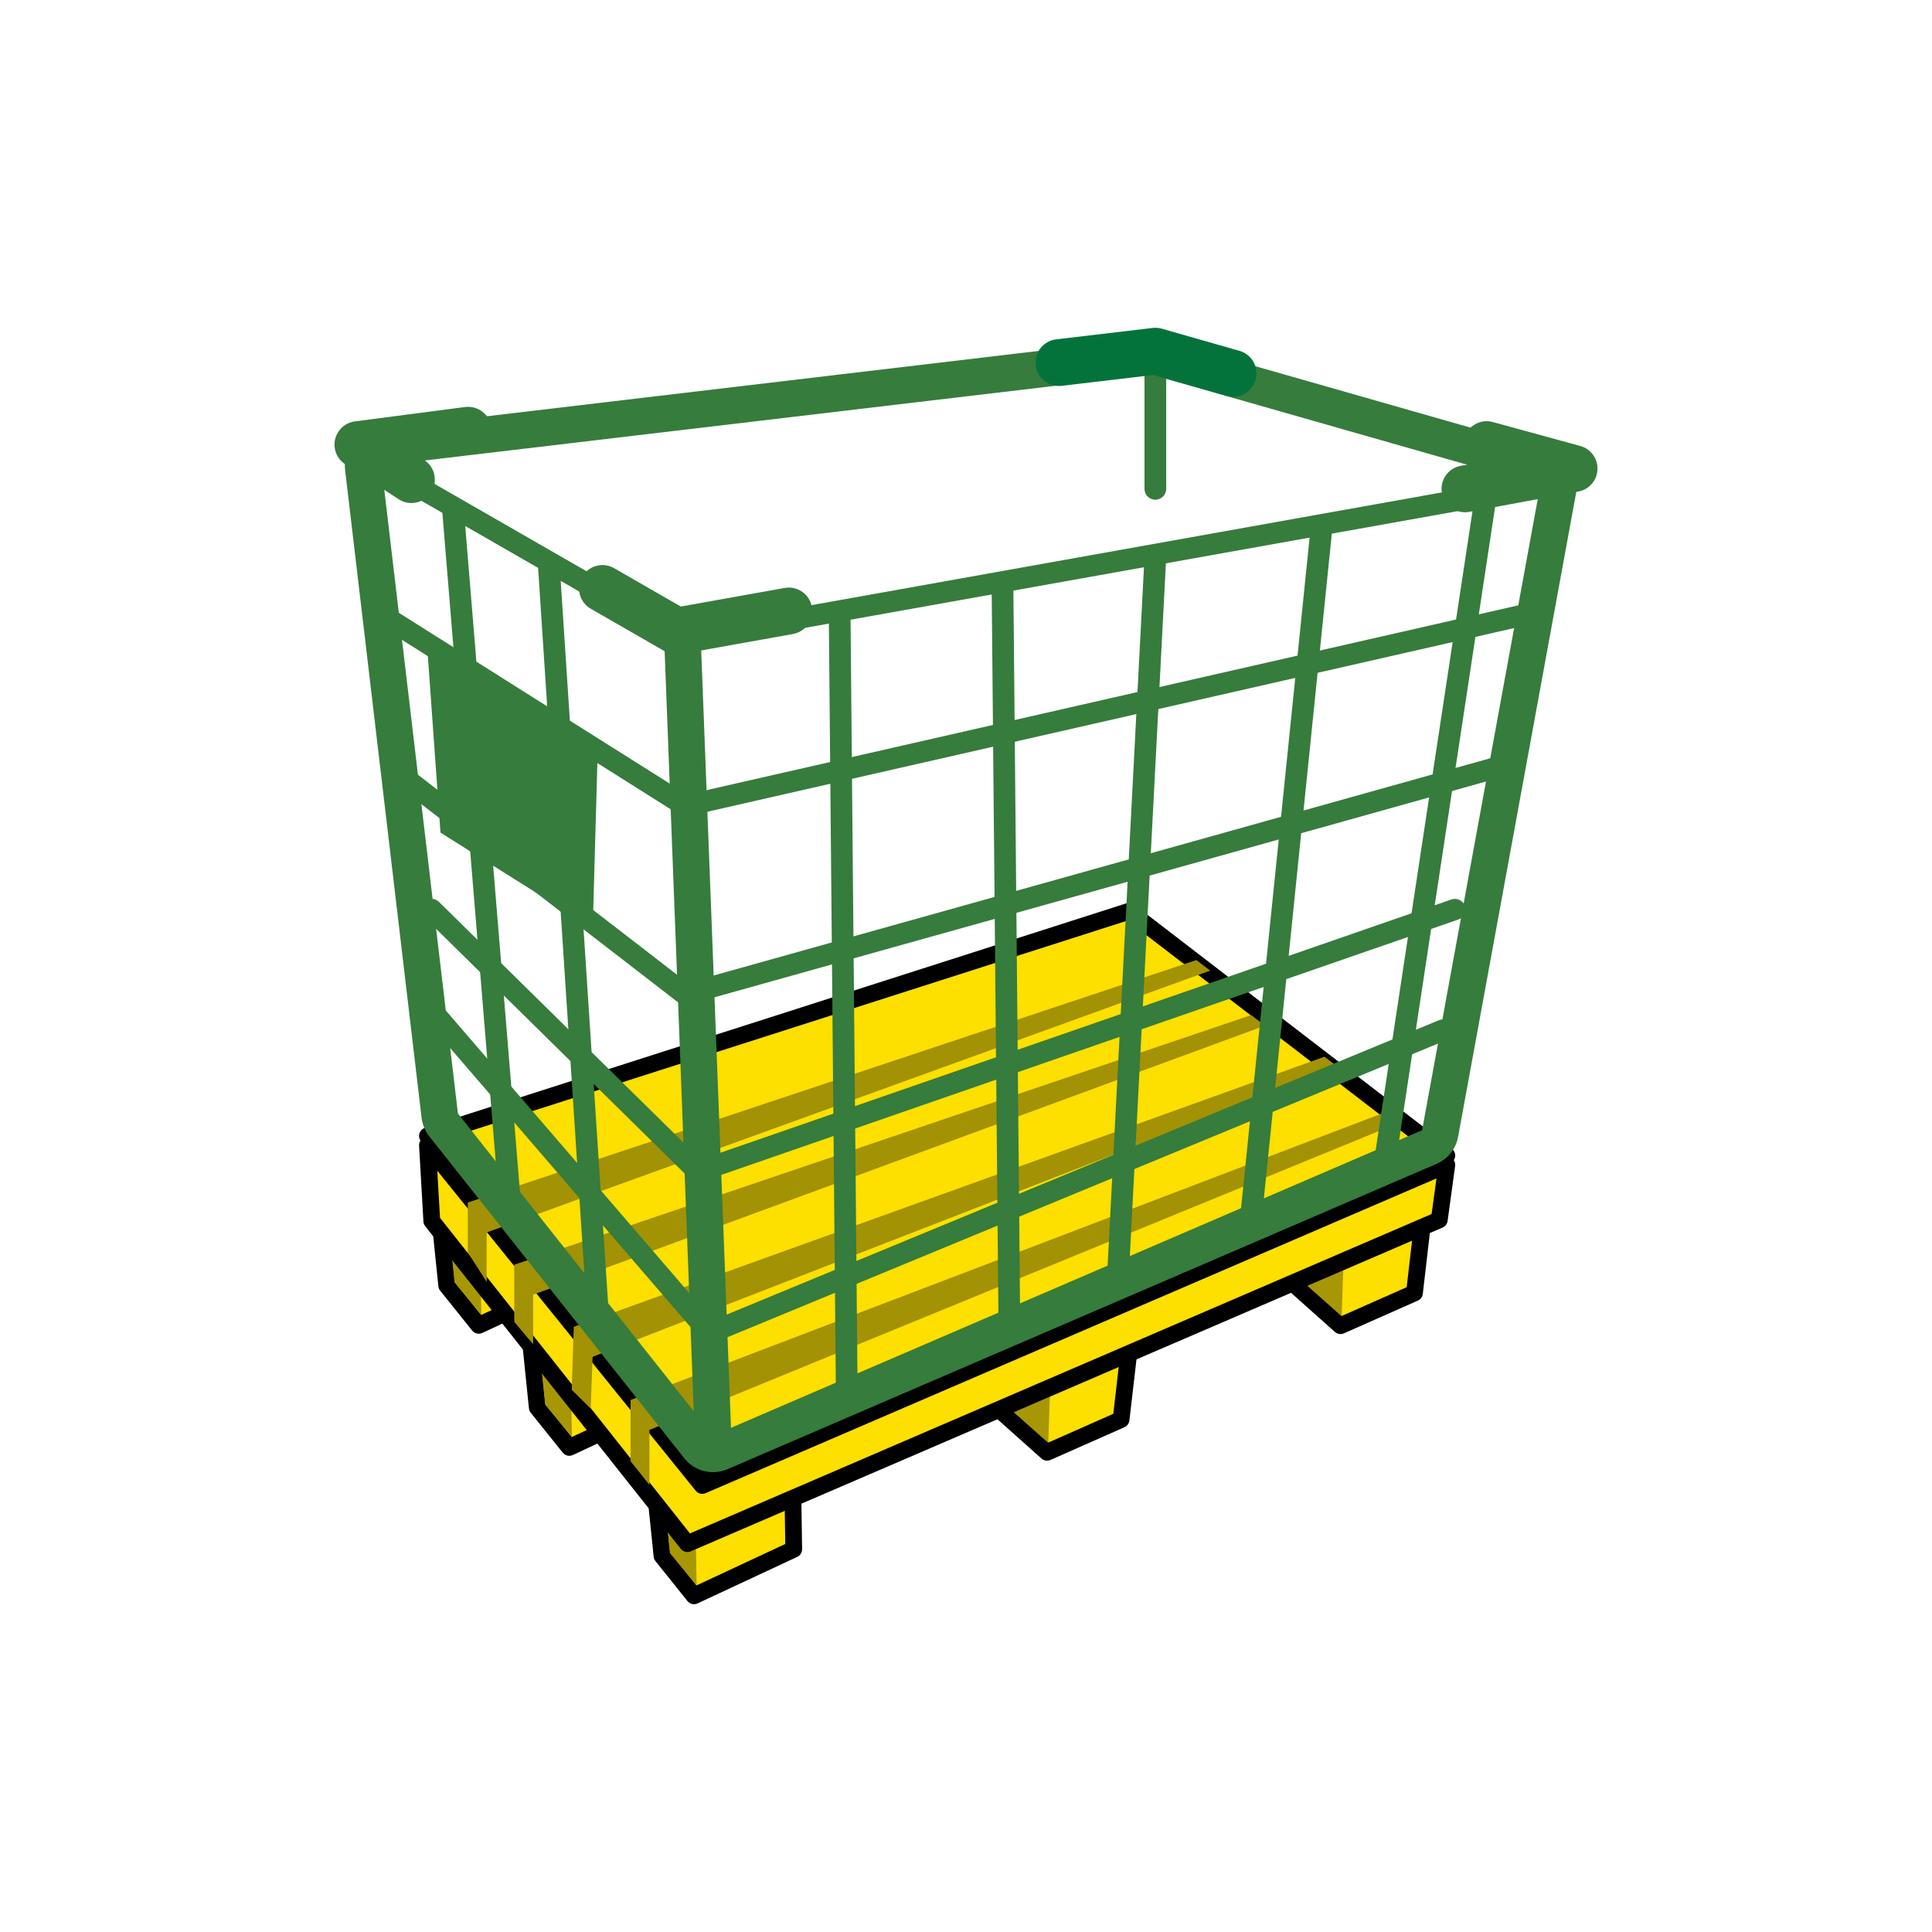
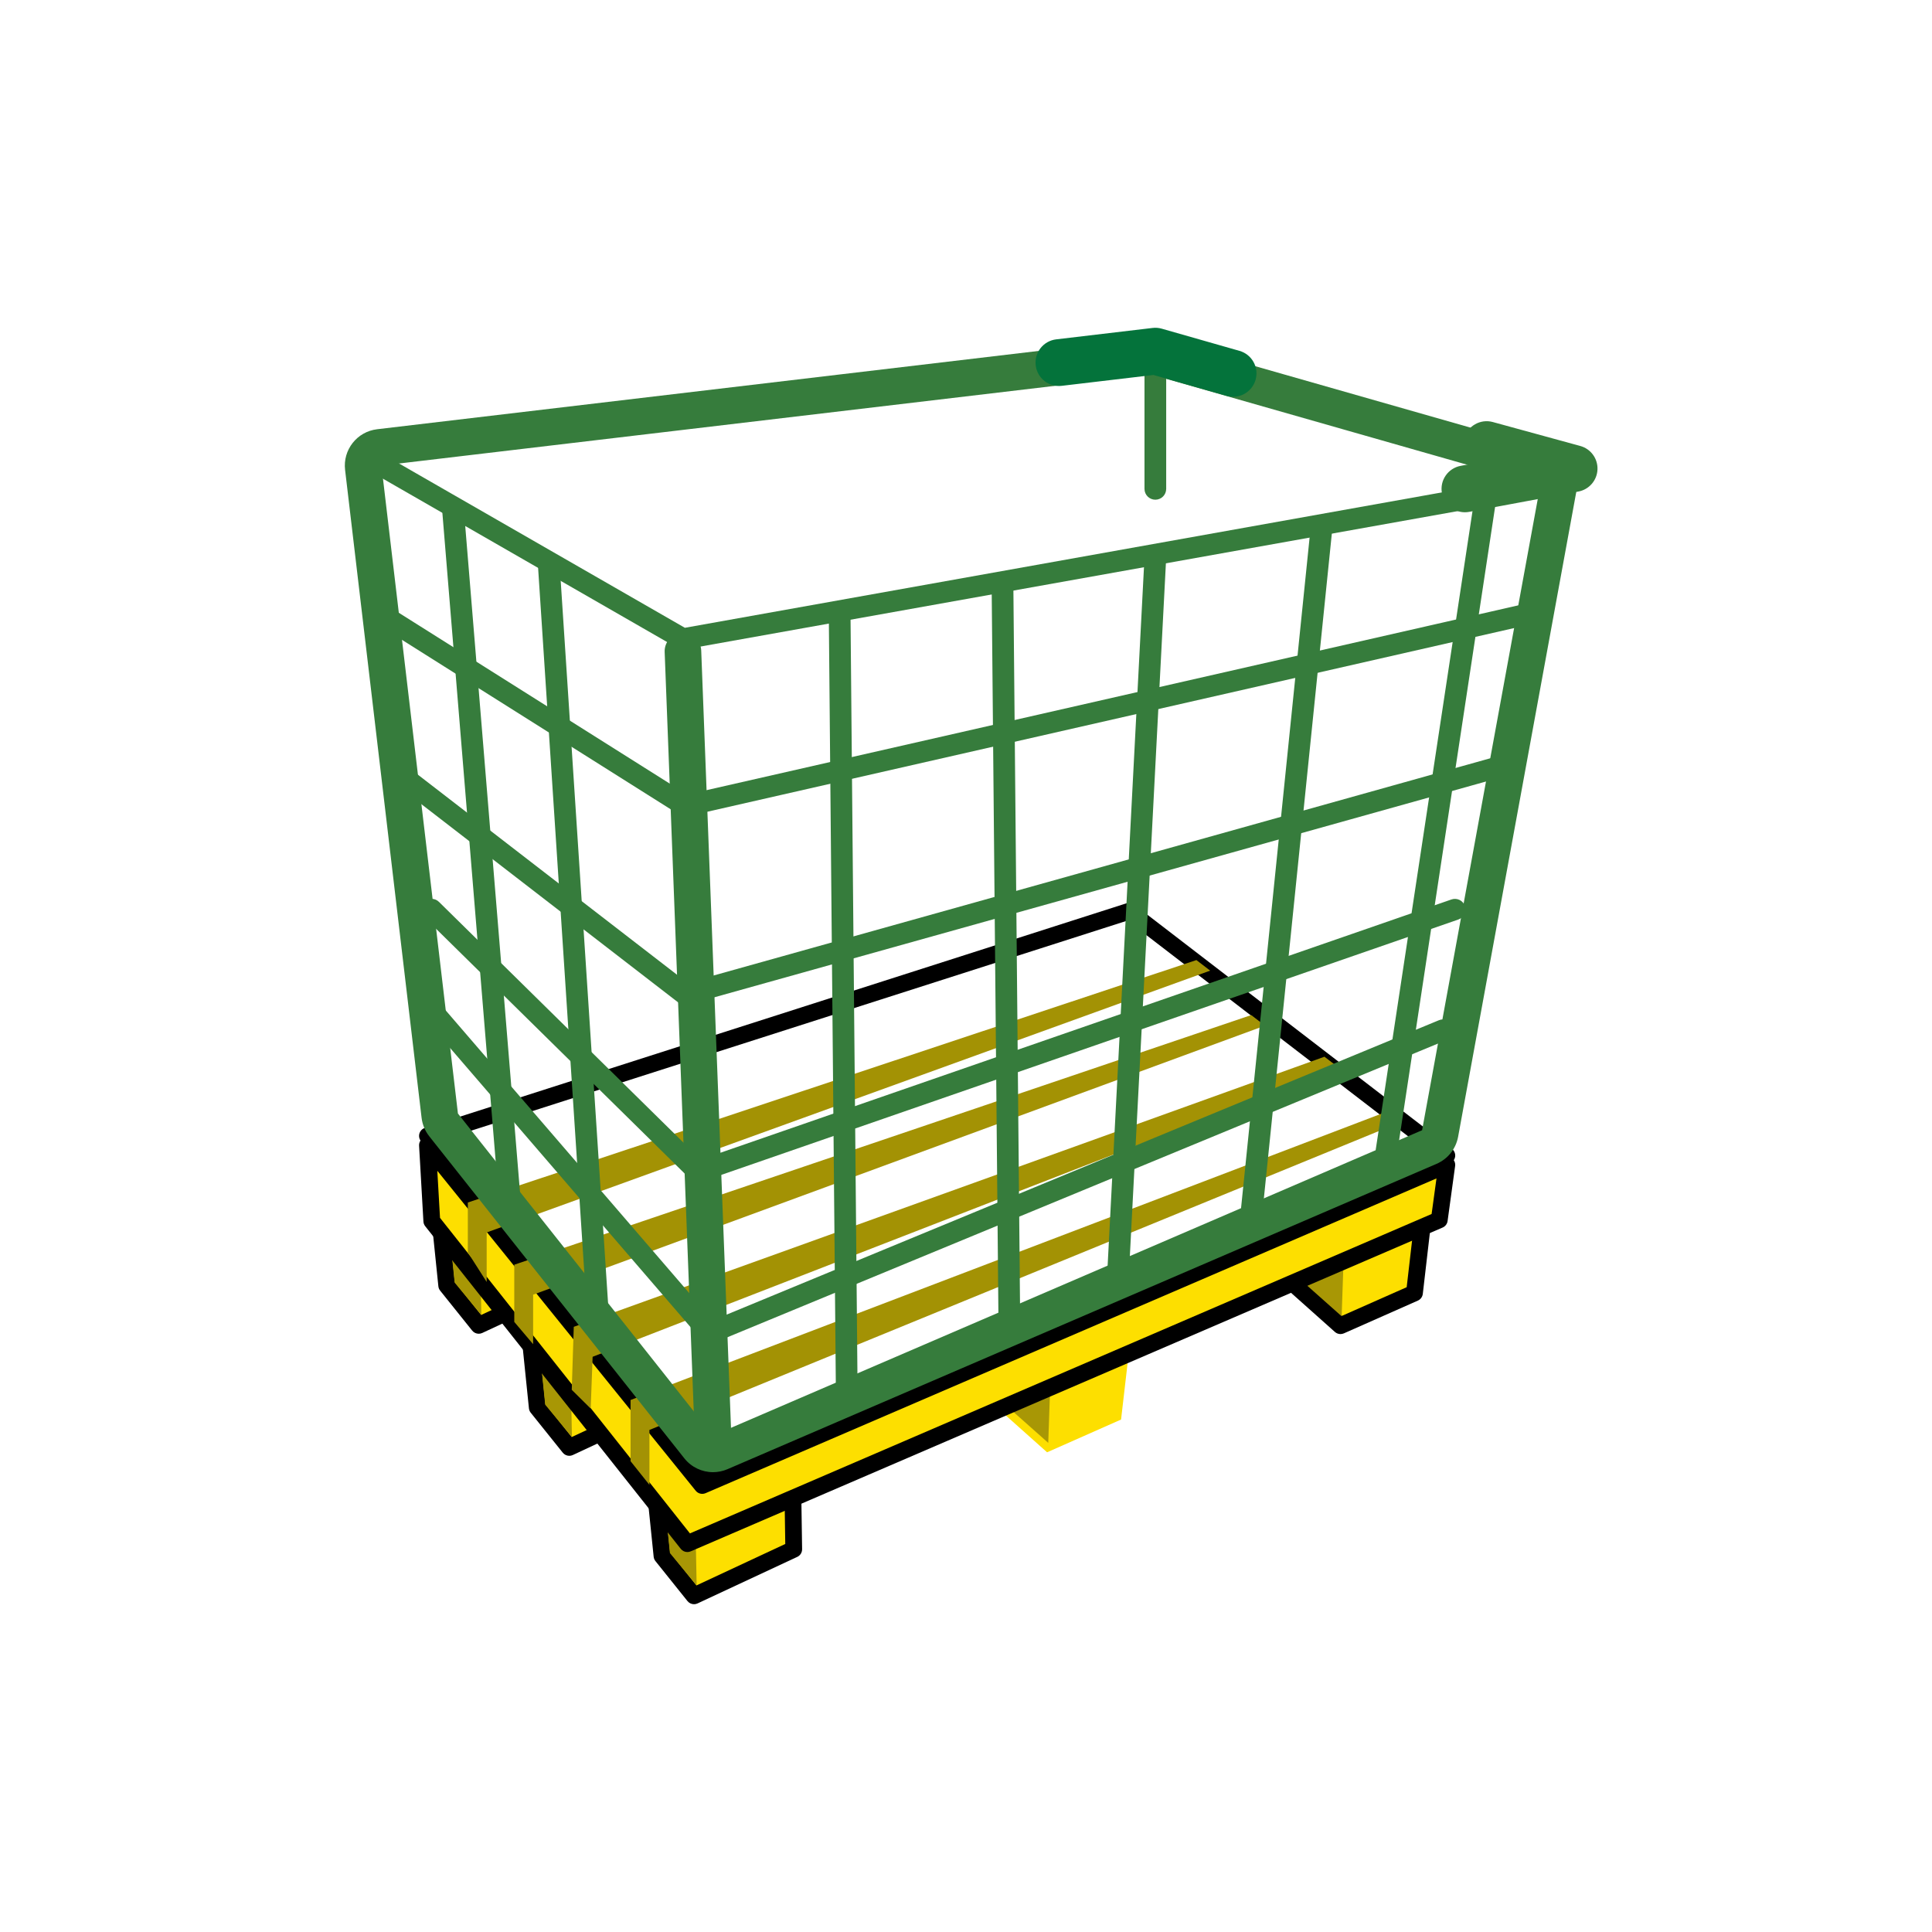
<svg xmlns="http://www.w3.org/2000/svg" version="1.1" id="Capa_1" x="0px" y="0px" viewBox="0 0 278.867 278.867" style="enable-background:new 0 0 278.867 278.867;" xml:space="preserve">
  <style type="text/css">
	.st0{fill:#FDDF00;}
	.st1{fill:#A89705;}
	.st2{fill:#367C3C;}
	.st3{fill:#A39204;}
	.st4{fill:#04733B;}
</style>
  <g>
    <g>
      <g>
        <g>
          <polygon class="st0" points="94.655,215.803 95.555,224.576 100.176,230.342 114.568,223.625 114.433,214.576 100.288,220.668           " />
          <path d="M100.176,231.554c-0.359,0-0.71-0.16-0.945-0.454l-4.621-5.767c-0.146-0.182-0.236-0.402-0.26-0.633l-0.9-8.772      c-0.05-0.493,0.205-0.968,0.645-1.198c0.441-0.231,0.974-0.168,1.351,0.157l5.057,4.369l13.449-5.791      c0.371-0.16,0.798-0.124,1.137,0.096c0.339,0.219,0.546,0.594,0.553,0.997l0.136,9.049c0.007,0.478-0.267,0.914-0.699,1.116      l-14.392,6.717C100.525,231.517,100.349,231.554,100.176,231.554z M96.723,224.096l3.803,4.746l12.82-5.982l-0.096-6.455      l-12.483,5.374c-0.425,0.183-0.917,0.107-1.271-0.195l-3.324-2.871L96.723,224.096z" />
        </g>
        <g>
          <polygon class="st1" points="95.799,215.401 96.699,224.173 100.555,228.833 100.365,219.169     " />
        </g>
      </g>
      <g>
        <g>
          <polygon class="st0" points="82.285,199.248 76.653,194.384 77.553,203.157 82.173,208.923 89.865,205.334 84.309,198.377           " />
          <path d="M82.174,210.134c-0.359,0-0.709-0.16-0.945-0.454l-4.622-5.766c-0.146-0.182-0.236-0.402-0.26-0.633l-0.899-8.773      c-0.05-0.495,0.205-0.968,0.645-1.198c0.439-0.23,0.976-0.168,1.351,0.157l5.057,4.37l1.327-0.573      c0.501-0.212,1.086-0.07,1.425,0.356l5.556,6.957c0.232,0.29,0.318,0.67,0.234,1.032c-0.086,0.362-0.331,0.665-0.668,0.822      l-7.691,3.589C82.522,210.097,82.347,210.134,82.174,210.134z M78.72,202.678l3.804,4.745l5.435-2.536l-4.019-5.032      l-1.176,0.507c-0.425,0.182-0.918,0.108-1.271-0.195l-3.325-2.872L78.72,202.678z" />
        </g>
        <g>
          <polygon class="st1" points="77.797,193.982 78.696,202.754 82.553,207.414 82.363,197.75     " />
        </g>
      </g>
      <g>
        <g>
          <polygon class="st0" points="70.43,181.104 69.211,181.628 63.579,176.764 64.479,185.537 69.1,191.303 76.291,187.947     " />
          <path d="M69.1,192.514c-0.359,0-0.71-0.16-0.945-0.454l-4.621-5.766c-0.146-0.182-0.236-0.402-0.26-0.633l-0.9-8.773      c-0.05-0.493,0.205-0.968,0.645-1.198c0.441-0.231,0.975-0.168,1.351,0.157l5.059,4.37l0.521-0.226      c0.483-0.207,1.054-0.079,1.399,0.325l5.861,6.843c0.247,0.288,0.344,0.673,0.264,1.044c-0.08,0.369-0.329,0.681-0.672,0.842      l-7.191,3.357C69.448,192.477,69.273,192.514,69.1,192.514z M65.647,185.058l3.803,4.745l4.885-2.28l-4.243-4.954l-0.4,0.173      c-0.421,0.183-0.918,0.108-1.271-0.195l-3.325-2.872L65.647,185.058z" />
        </g>
        <g>
          <polygon class="st1" points="64.723,176.361 65.623,185.134 69.479,189.794 69.289,180.13     " />
        </g>
      </g>
      <g>
        <g>
          <polyline class="st0" points="144.618,203.807 151.137,209.626 161.817,204.897 162.976,194.886     " />
-           <path d="M151.137,210.837c-0.292,0-0.581-0.106-0.806-0.307l-6.519-5.819l1.612-1.808l5.937,5.299l9.332-4.132l1.079-9.323      l2.407,0.28l-1.16,10.011c-0.05,0.426-0.321,0.794-0.712,0.967l-10.68,4.729C151.469,210.803,151.303,210.837,151.137,210.837z" />
        </g>
        <g>
          <polygon class="st1" points="151.306,208.265 151.646,198.362 145.215,202.856     " />
        </g>
      </g>
      <g>
        <g>
          <polyline class="st0" points="186.967,185.532 193.486,191.35 204.165,186.621 205.325,176.61     " />
          <path d="M193.486,192.561c-0.292,0-0.581-0.106-0.806-0.307l-6.519-5.817l1.612-1.808l5.937,5.298l9.332-4.131l1.079-9.324      l2.407,0.28l-1.16,10.012c-0.05,0.426-0.321,0.794-0.712,0.967l-10.68,4.728C193.818,192.526,193.652,192.561,193.486,192.561z" />
        </g>
        <g>
          <polygon class="st1" points="193.655,189.989 193.995,180.086 187.564,184.58     " />
        </g>
      </g>
      <g>
        <g>
          <g>
            <polygon class="st0" points="101.362,214.415 61.701,165.304 62.326,176.242 99.213,222.812 207.748,176.073 208.835,168.134             " />
            <path d="M99.213,224.024c-0.362,0-0.714-0.162-0.949-0.459l-36.887-46.571c-0.156-0.195-0.247-0.434-0.26-0.683l-0.625-10.938       c-0.03-0.525,0.282-1.009,0.773-1.198c0.486-0.19,1.046-0.041,1.377,0.368l39.086,48.398l106.628-45.919       c0.4-0.173,0.862-0.116,1.213,0.148c0.347,0.265,0.525,0.697,0.466,1.129l-1.087,7.939c-0.057,0.42-0.331,0.78-0.72,0.947       l-108.534,46.74C99.538,223.992,99.374,224.024,99.213,224.024z M63.513,175.79l36.073,45.543l107.054-46.102l0.703-5.137       l-105.502,45.433c-0.499,0.211-1.081,0.071-1.421-0.351l-37.297-46.183L63.513,175.79z" />
          </g>
        </g>
      </g>
    </g>
    <g>
      <path class="st2" d="M166.763,72.128c-0.866,0-1.566-0.701-1.566-1.566V52.043c0-0.865,0.701-1.566,1.566-1.566    s1.566,0.701,1.566,1.566v18.519C168.329,71.426,167.629,72.128,166.763,72.128z" />
    </g>
    <g>
-       <polygon class="st0" points="61.701,163.953 162.976,131.531 208.835,166.782 101.362,213.064   " />
      <path d="M101.363,214.276c-0.358,0-0.707-0.158-0.942-0.45l-39.662-49.112c-0.251-0.311-0.332-0.726-0.218-1.108    c0.115-0.383,0.41-0.685,0.79-0.806l101.276-32.421c0.379-0.121,0.793-0.049,1.107,0.193l45.858,35.251    c0.34,0.263,0.517,0.685,0.464,1.111c-0.054,0.426-0.329,0.792-0.723,0.962l-107.472,46.282    C101.687,214.243,101.523,214.276,101.363,214.276z M63.753,164.567l37.975,47.022l104.734-45.104l-43.721-33.608L63.753,164.567z    " />
    </g>
    <g>
      <polygon class="st3" points="67.527,173.569 172.691,138.576 174.676,140.102 70.248,177.894 70.248,185.038 67.527,180.773   " />
    </g>
    <g>
      <polygon class="st3" points="74.231,182.55 180.601,146.517 182.586,148.043 76.952,186.875 76.952,194.018 74.231,190.807   " />
    </g>
    <g>
      <polygon class="st3" points="82.819,191.516 191.174,152.527 193.159,154.053 85.54,195.841 85.261,203.313 82.527,200.607   " />
    </g>
    <g>
      <polygon class="st3" points="91.017,202.076 199.989,160.524 201.974,162.05 93.739,206.401 93.739,214.327 91.017,210.91   " />
    </g>
    <g>
      <g>
        <g>
          <g>
            <path class="st2" d="M166.131,54.053l56.187,16.037l-17.051,93.046l-102.353,44.076L66.099,160.73L55.056,67.204       L166.131,54.053 M166.131,48.77c-0.207,0-0.414,0.012-0.621,0.037L54.435,61.957c-2.897,0.343-4.967,2.969-4.625,5.866       l11.043,93.527c0.115,0.972,0.497,1.893,1.105,2.661l36.815,46.482c1.026,1.295,2.565,2.003,4.143,2.003       c0.702,0,1.412-0.14,2.088-0.431l102.353-44.076c1.622-0.699,2.788-2.162,3.107-3.9l17.051-93.046       c0.49-2.675-1.131-5.286-3.746-6.032l-56.187-16.037C167.109,48.838,166.62,48.77,166.131,48.77L166.131,48.77z" />
          </g>
        </g>
      </g>
      <g>
        <g>
          <path class="st2" d="M102.913,209.853c-1.413,0-2.583-1.118-2.638-2.54L95.938,94.104c-0.057-1.457,1.081-2.684,2.537-2.74      c1.459-0.049,2.685,1.081,2.74,2.539l4.337,113.208c0.057,1.458-1.081,2.685-2.537,2.74      C102.981,209.852,102.947,209.853,102.913,209.853z" />
        </g>
      </g>
      <g>
        <g>
          <path class="st2" d="M98.902,145.07c-0.335,0-0.665-0.11-0.935-0.319l-40.648-31.383c-0.669-0.517-0.793-1.478-0.276-2.147      c0.516-0.668,1.478-0.793,2.147-0.276l40.04,30.915l117.604-32.892c0.811-0.228,1.659,0.247,1.887,1.062      c0.228,0.814-0.247,1.659-1.061,1.887L99.315,145.013C99.179,145.052,99.04,145.07,98.902,145.07z" />
        </g>
      </g>
      <g>
        <g>
          <path class="st2" d="M98.902,117.855c-0.286,0-0.57-0.08-0.817-0.236l-43.103-27.18c-0.715-0.451-0.929-1.397-0.479-2.112      c0.453-0.716,1.399-0.928,2.112-0.478l42.566,26.841l120.914-27.527c0.83-0.187,1.645,0.329,1.833,1.153      c0.189,0.825-0.329,1.645-1.152,1.833L99.242,117.817C99.129,117.843,99.015,117.855,98.902,117.855z" />
        </g>
      </g>
      <g>
        <g>
          <path class="st2" d="M100.745,170.663c-0.396,0-0.782-0.153-1.074-0.439l-38.46-37.865c-0.603-0.593-0.61-1.563-0.017-2.165      s1.562-0.611,2.165-0.017l37.783,37.198l108.361-37.545c0.8-0.276,1.67,0.146,1.947,0.945c0.277,0.799-0.146,1.671-0.945,1.948      l-109.26,37.855C101.083,170.635,100.913,170.663,100.745,170.663z" />
        </g>
      </g>
      <g>
        <g>
          <path class="st2" d="M102.438,193.953c-0.435,0-0.863-0.186-1.16-0.532l-39.286-45.609c-0.552-0.64-0.48-1.607,0.161-2.159      c0.641-0.554,1.608-0.482,2.159,0.161l38.564,44.77l104.825-43.325c0.781-0.323,1.676,0.046,1.999,0.83      c0.323,0.781-0.049,1.677-0.83,1.999l-105.848,43.749C102.834,193.916,102.634,193.953,102.438,193.953z" />
        </g>
      </g>
      <g>
        <g>
          <path class="st2" d="M98.577,93.753c-0.267,0-0.529-0.07-0.763-0.204l-43.52-25.018c-0.734-0.422-0.986-1.357-0.565-2.091      c0.422-0.732,1.356-0.984,2.09-0.564l43.037,24.74l123.192-22.033c0.847-0.148,1.628,0.406,1.776,1.237      c0.149,0.833-0.405,1.628-1.238,1.777L98.846,93.728C98.757,93.745,98.667,93.753,98.577,93.753z" />
        </g>
      </g>
    </g>
    <g>
      <path class="st2" d="M73.562,174.598c-0.807,0-1.492-0.619-1.56-1.438l-8.169-99.373c-0.071-0.862,0.57-1.619,1.433-1.69    c0.871-0.088,1.618,0.571,1.689,1.433l8.169,99.373c0.071,0.862-0.57,1.618-1.433,1.689    C73.648,174.596,73.604,174.598,73.562,174.598z" />
    </g>
    <g>
      <path class="st2" d="M86.273,190.822c-0.818,0-1.507-0.636-1.561-1.463l-7.051-107.53c-0.055-0.863,0.598-1.608,1.461-1.665    c0.888-0.051,1.608,0.598,1.665,1.461l7.05,107.529c0.057,0.864-0.596,1.61-1.459,1.665    C86.342,190.82,86.308,190.822,86.273,190.822z" />
    </g>
    <g>
      <path class="st2" d="M122.214,201.869c-0.859,0-1.558-0.691-1.566-1.552L119.63,88.671c-0.008-0.865,0.687-1.573,1.552-1.581    c0.005,0,0.011,0,0.015,0c0.859,0,1.558,0.692,1.566,1.552l1.017,111.647c0.008,0.866-0.687,1.573-1.552,1.581    C122.223,201.869,122.218,201.869,122.214,201.869z" />
    </g>
    <g>
      <path class="st2" d="M145.684,192.017c-0.859,0-1.558-0.691-1.566-1.552L143.14,84.955c-0.008-0.865,0.686-1.573,1.552-1.581    c0.895-0.04,1.573,0.685,1.581,1.552l0.978,105.511c0.008,0.866-0.686,1.573-1.552,1.581    C145.693,192.017,145.688,192.017,145.684,192.017z" />
    </g>
    <g>
      <path class="st2" d="M161.393,185.252c-0.028,0-0.055,0-0.083-0.003c-0.863-0.045-1.528-0.781-1.482-1.645L165.2,80.38    c0.045-0.865,0.798-1.517,1.645-1.483c0.863,0.045,1.528,0.782,1.482,1.645l-5.371,103.225    C162.912,184.603,162.22,185.252,161.393,185.252z" />
    </g>
    <g>
      <path class="st2" d="M180.605,176.979c-0.053,0-0.107-0.003-0.161-0.008c-0.86-0.088-1.487-0.858-1.399-1.718l10.1-98.79    c0.088-0.86,0.855-1.476,1.718-1.399c0.86,0.088,1.487,0.857,1.399,1.717l-10.1,98.791    C182.079,176.379,181.4,176.979,180.605,176.979z" />
    </g>
    <g>
      <path class="st2" d="M199.99,168.631c-0.078,0-0.157-0.005-0.236-0.017c-0.855-0.131-1.443-0.929-1.314-1.784l14.596-96.307    c0.129-0.856,0.937-1.447,1.784-1.313c0.855,0.129,1.443,0.928,1.314,1.783L201.538,167.3    C201.421,168.076,200.752,168.631,199.99,168.631z" />
    </g>
    <g>
      <path class="st4" d="M177.984,57.272c-0.306,0-0.619-0.042-0.929-0.131l-10.567-3.016l-13.242,1.567    c-1.864,0.221-3.532-1.105-3.751-2.957c-0.219-1.852,1.104-3.532,2.957-3.751l13.915-1.647c0.445-0.054,0.895-0.017,1.325,0.106    l11.219,3.202c1.793,0.512,2.833,2.381,2.321,4.175C180.807,56.305,179.455,57.272,177.984,57.272z" />
    </g>
    <g>
      <path class="st2" d="M211.447,73.94c-1.595,0-3.015-1.135-3.317-2.761c-0.34-1.834,0.87-3.597,2.704-3.939l1.769-0.329    c-1.107-0.802-1.659-2.232-1.276-3.628c0.492-1.798,2.351-2.86,4.15-2.366l12.622,3.455c1.519,0.416,2.548,1.825,2.483,3.398    c-0.066,1.573-1.21,2.892-2.758,3.181l-15.755,2.931C211.86,73.921,211.652,73.94,211.447,73.94z" />
    </g>
    <g>
-       <path class="st2" d="M97.654,94.466c-0.587,0-1.168-0.153-1.684-0.449l-10.695-6.149c-1.618-0.93-2.174-2.994-1.244-4.612    c0.93-1.617,2.996-2.172,4.611-1.245l9.628,5.536l14.994-2.682c1.834-0.333,3.59,0.893,3.92,2.731    c0.329,1.836-0.895,3.591-2.73,3.919l-16.205,2.898C98.051,94.449,97.852,94.466,97.654,94.466z" />
-     </g>
+       </g>
    <g>
-       <path class="st2" d="M59.386,72.61c-0.635,0-1.276-0.179-1.847-0.552l-7.728-5.056c-1.182-0.773-1.757-2.201-1.443-3.579    c0.315-1.377,1.454-2.413,2.855-2.597l15.902-2.077c1.866-0.235,3.547,1.063,3.787,2.912c0.243,1.85-1.062,3.545-2.911,3.787    l-6.857,0.895l0.095,0.062c1.561,1.021,1.998,3.115,0.976,4.675C61.567,72.072,60.486,72.61,59.386,72.61z" />
-     </g>
+       </g>
    <g>
-       <polygon class="st2" points="61.701,93.908 63.579,120.18 85.553,133.988 86.275,108.362   " />
-     </g>
+       </g>
  </g>
</svg>